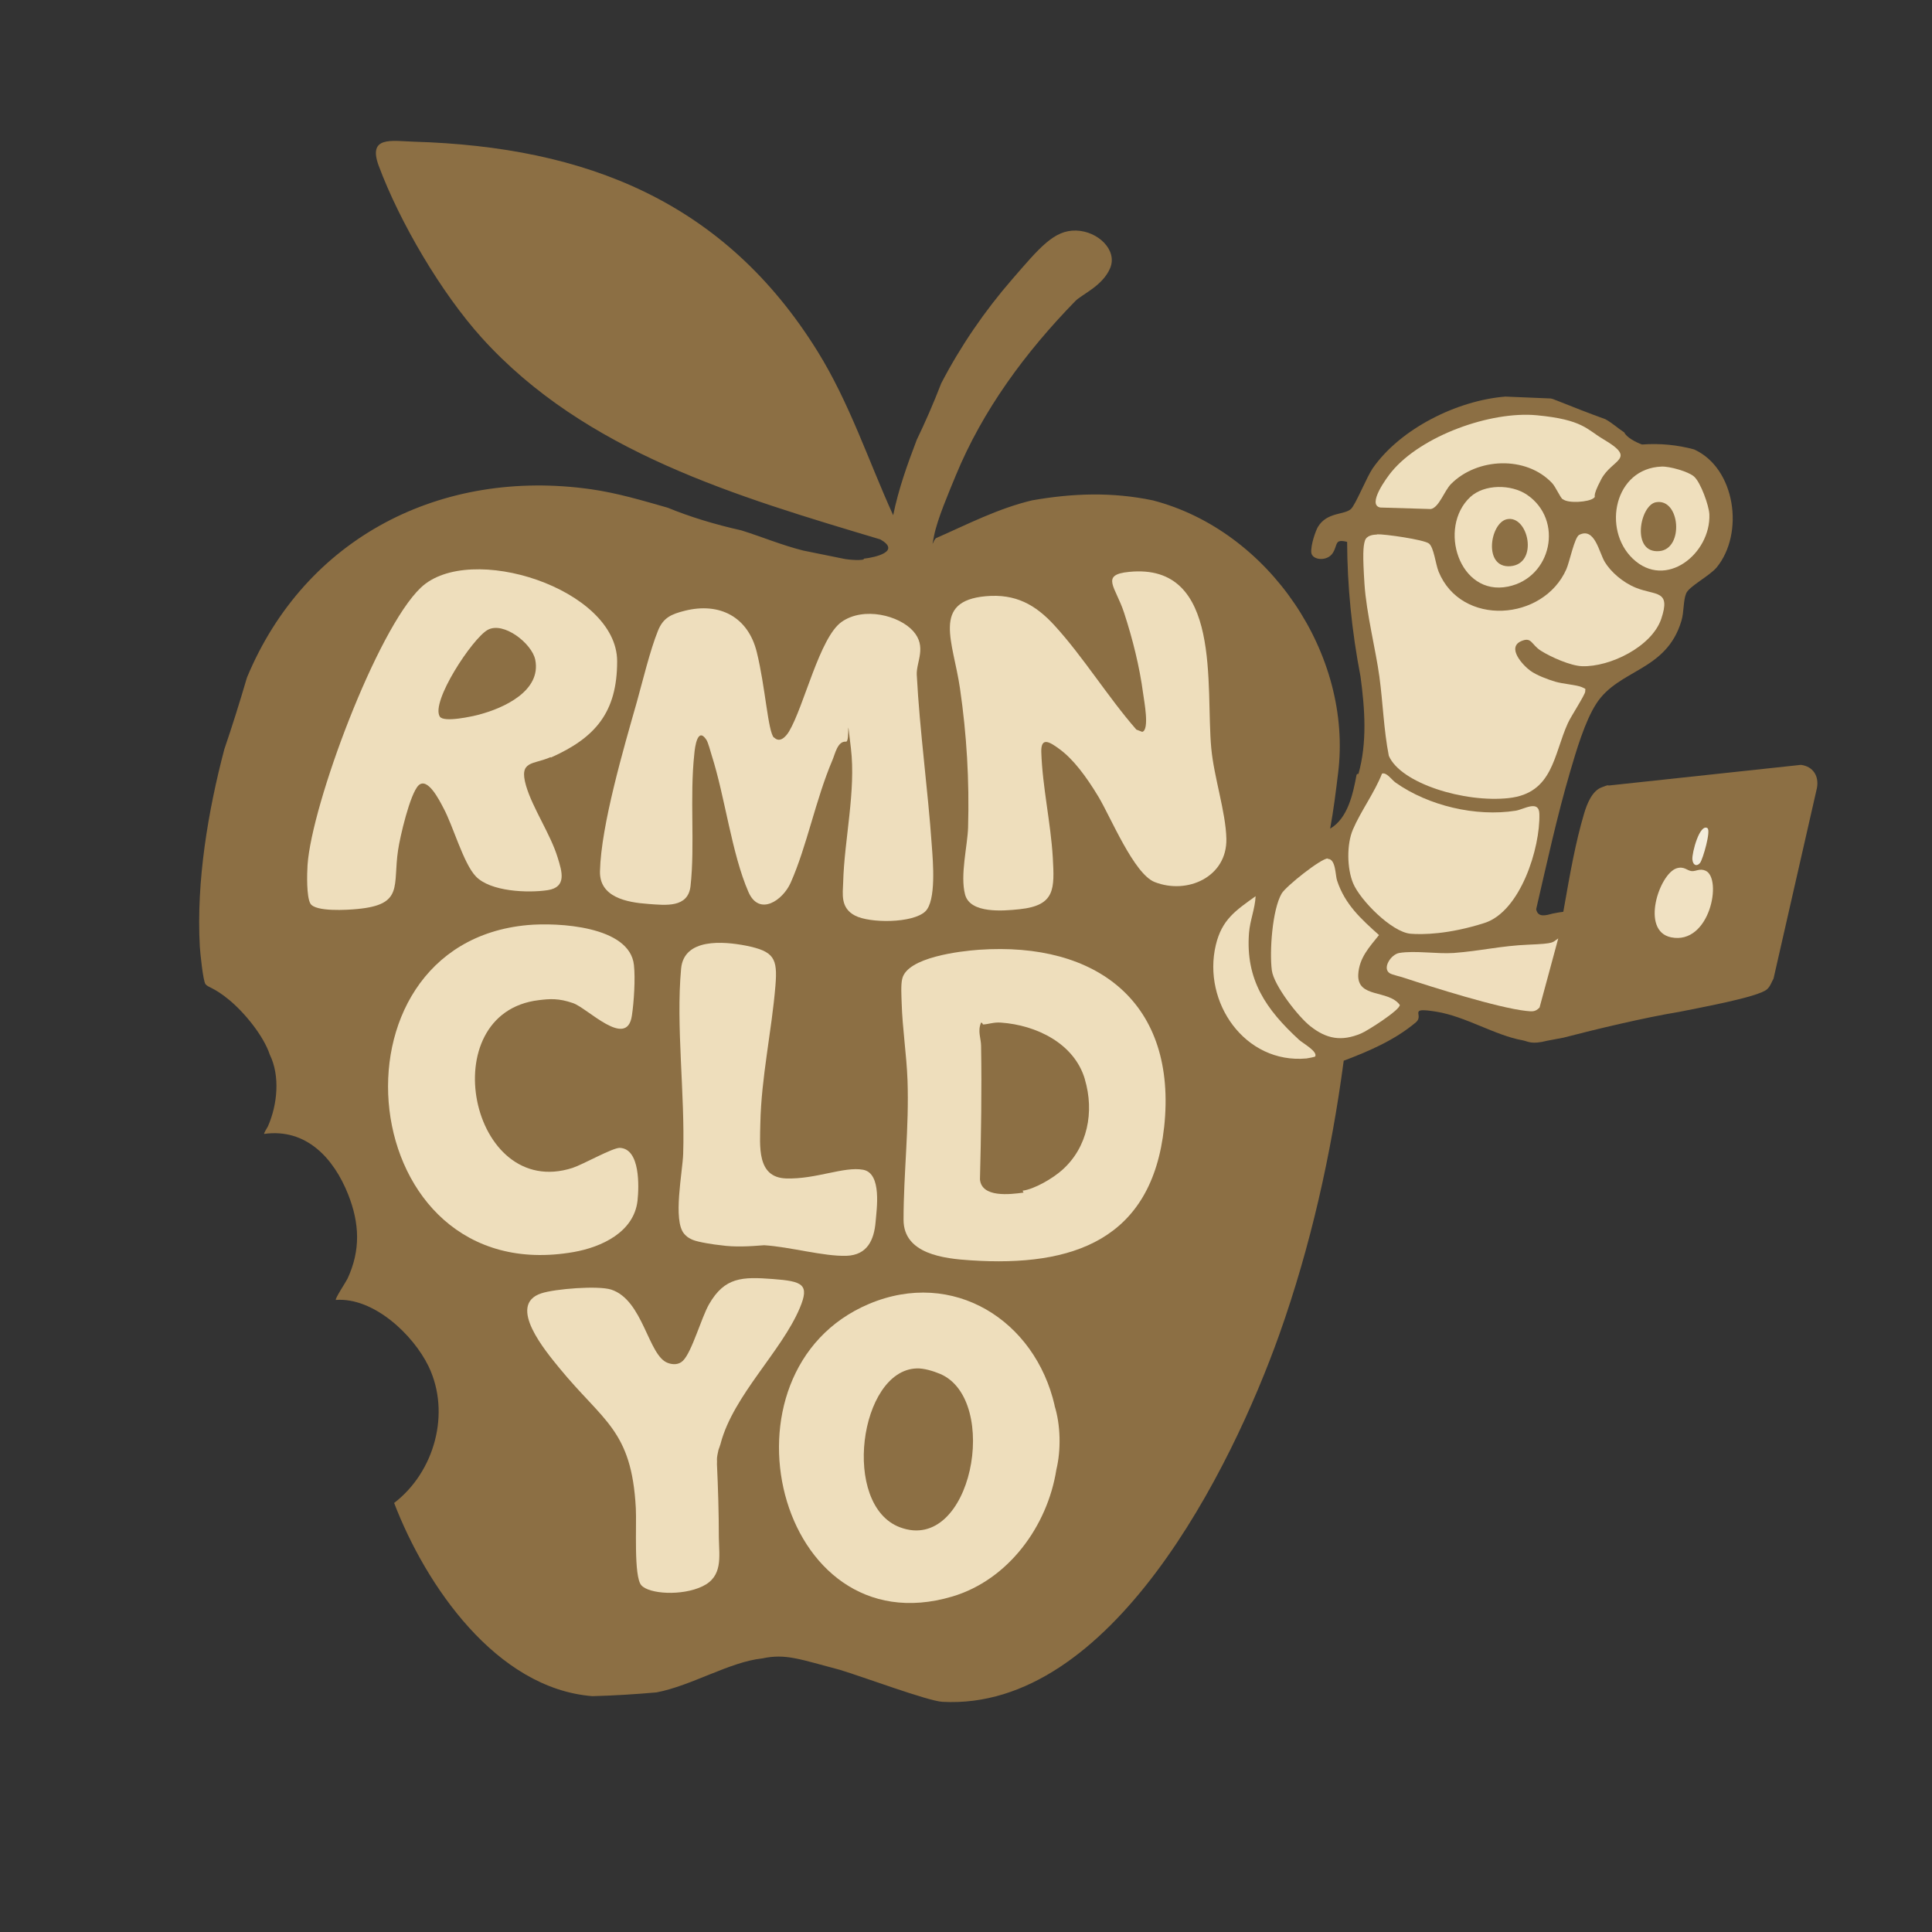
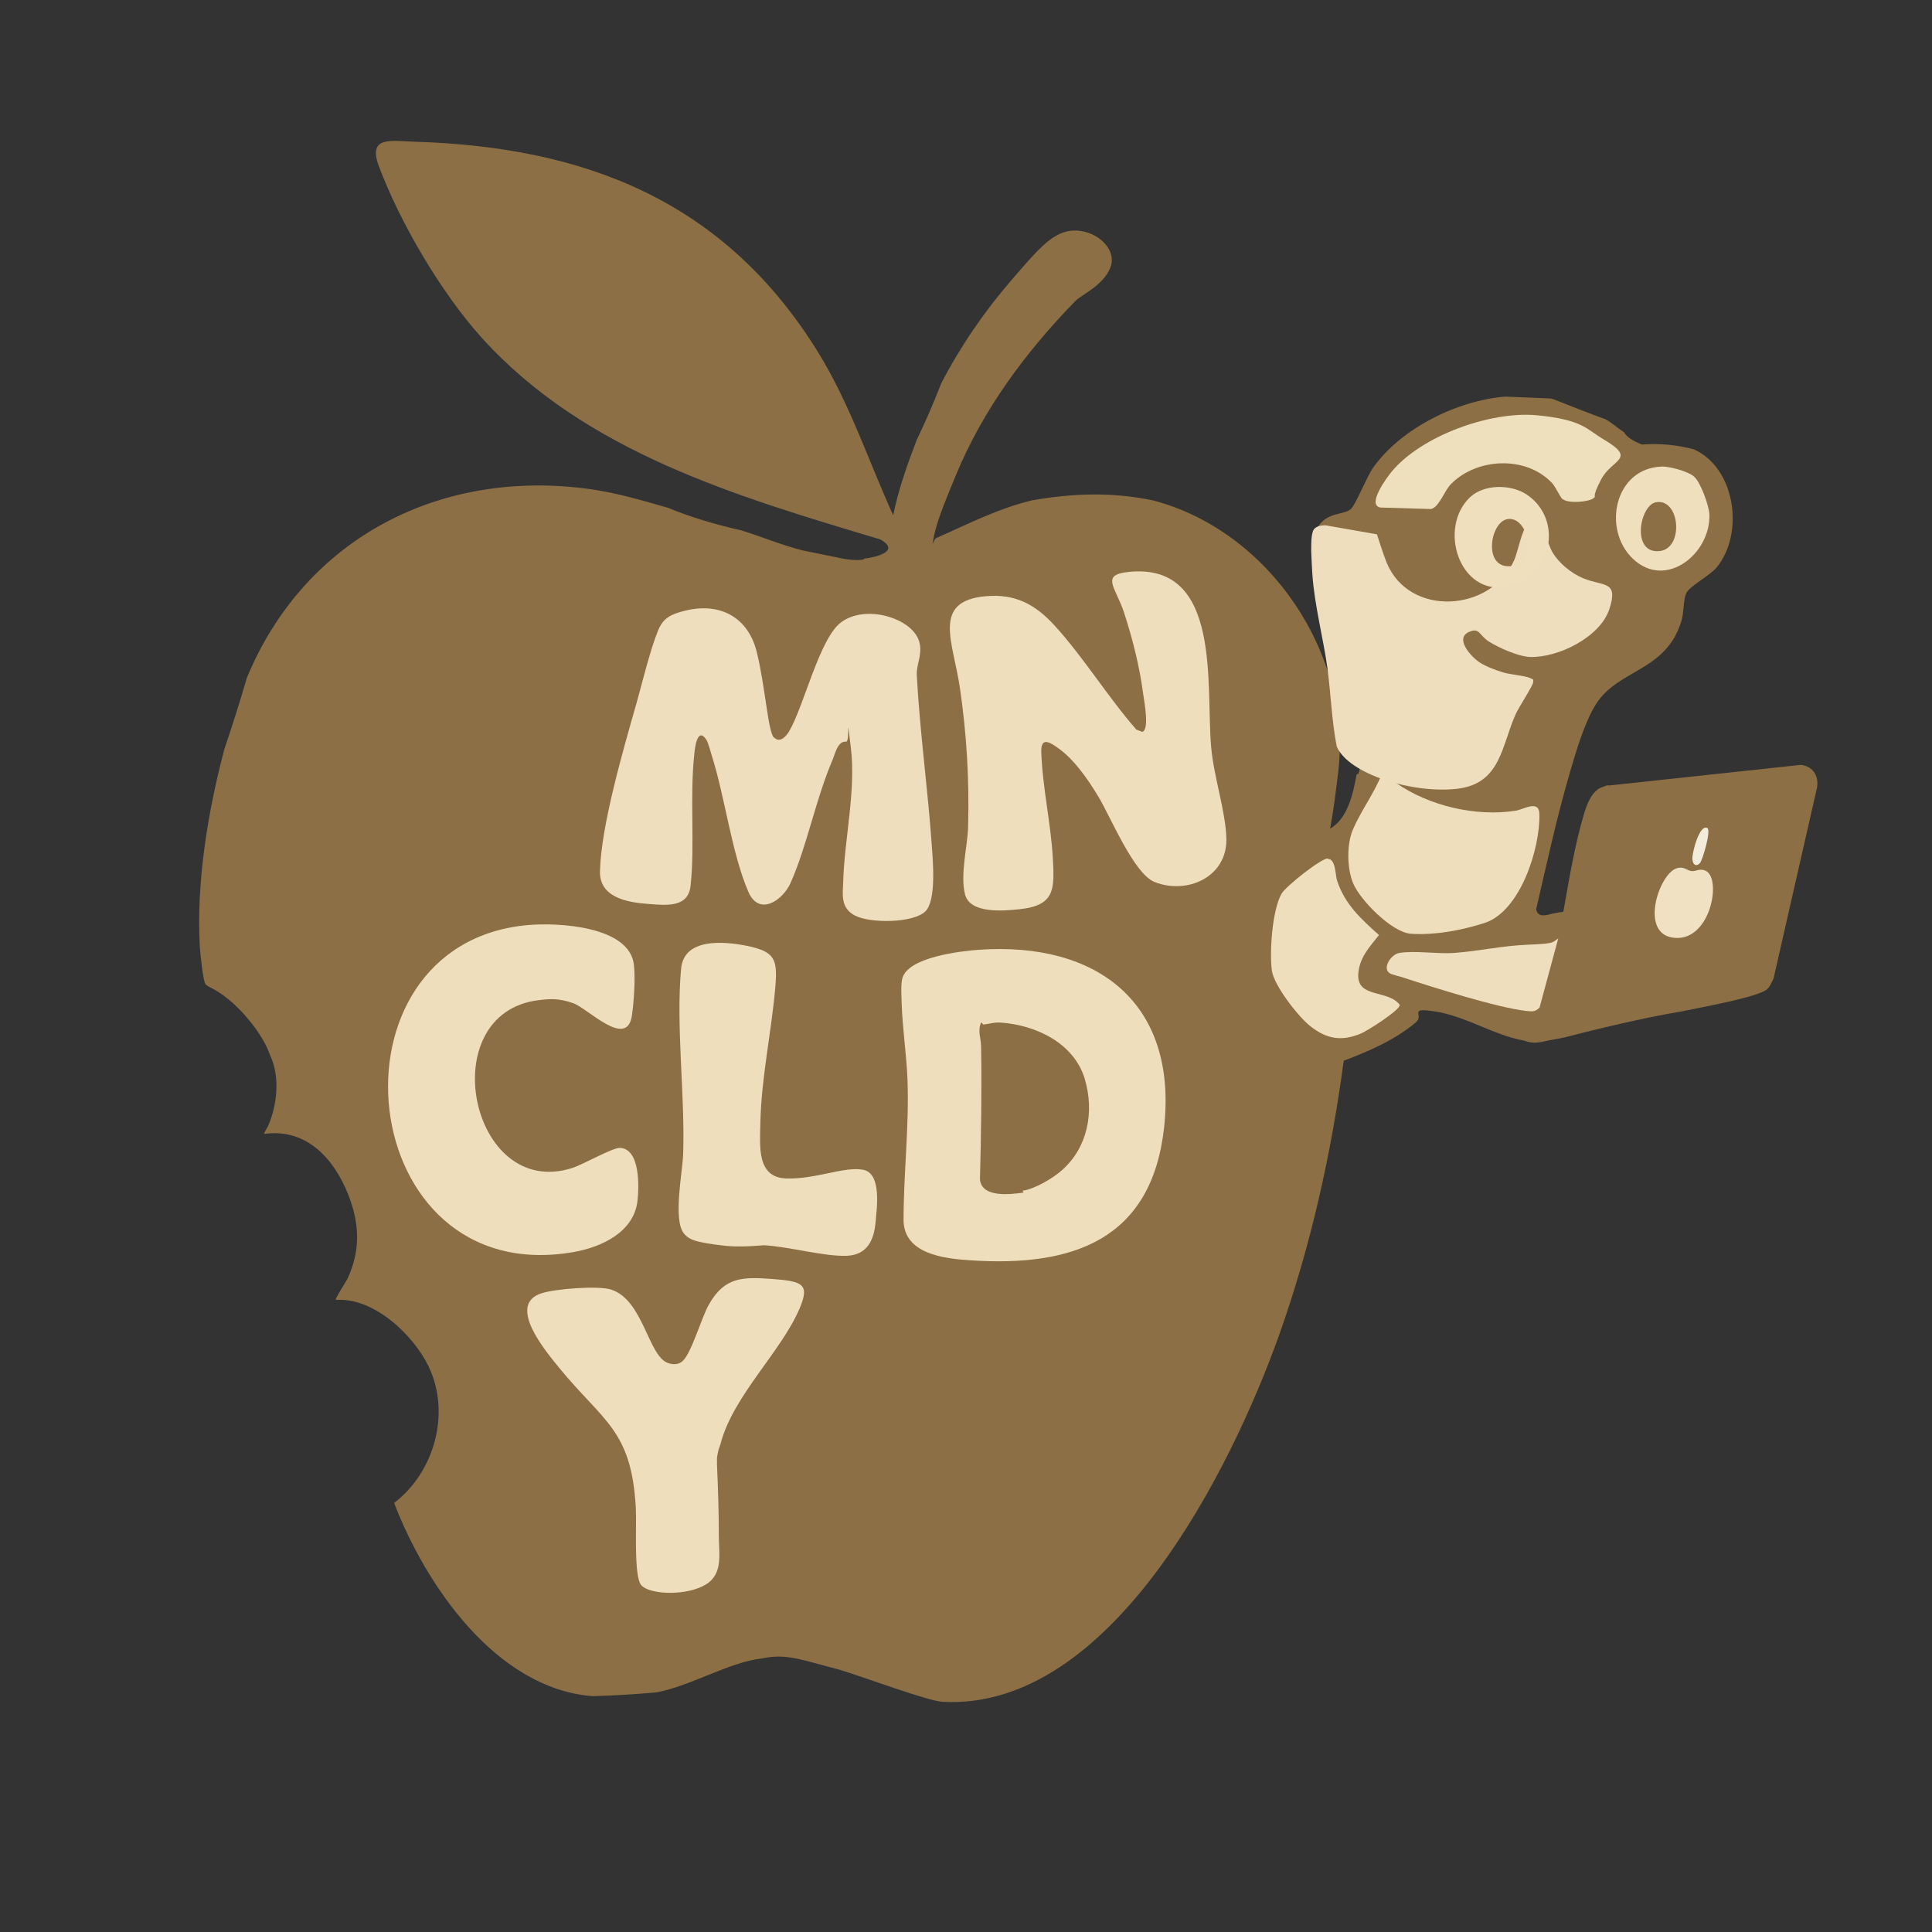
<svg xmlns="http://www.w3.org/2000/svg" id="RMNCLDYO" version="1.1" viewBox="0 0 1024 1024">
  <rect x="0" y="0" width="1024" height="1024" fill="#333333" stroke="none" />
  <defs>
    <style>
      .st0 {
        fill: #f0e1c2;
      }

      .st1 {
        fill: #eedfbd;
      }

      .st2 {
        fill: #eedebd;
      }

      .st3 {
        fill: #efdebd;
      }

      .st4 {
        fill: #efdfbd;
      }

      .st5 {
        fill: #eedebc;
      }

      .st6 {
        fill: #f3ecdb;
      }

      .st7 {
        fill: #8c6f44;
      }
    </style>
  </defs>
  <g id="Logo">
    <path class="st7" d="M820.1,551.6c-8.5,2.2-10.3.3-13-.2-14.7-2.6-30.3-12.7-45.9-15.2s-6,1.7-10.8,5.7c-11.2,9.4-24.7,15.2-38.2,20.3-6.6,49.5-17.5,98.3-34.2,145.3-25.3,70.9-88.9,199.4-178.5,194.5-7.6-.4-42.2-13.3-54.5-17-21-5.5-28.5-8.7-41-6-17.2,1.8-37.3,14.4-56,18-11.3,1-22.6,1.7-34,2-51-4-88.4-58.8-105.1-102.4,21.4-16.4,30.1-47.6,18.3-72.3-8.2-17-29.3-36.8-49.2-35.3-.6-.6,5.4-9.6,6.2-11.3,7-15.1,6.4-29.3.3-44.7-7.6-19.1-22.2-35.1-44.5-32-.3-.2,1.6-3.3,2-4,5.1-11.6,6.5-26.8,1-38-3.3-10-13.4-22.3-21.5-29s-11.3-6.6-12.6-8.4-2.8-16.6-3-20c-1.9-34.6,4.4-71.9,13-104.5,4-11.7,8-24.4,12-38,30.9-74.4,103.2-111,182.3-99.8,14.1,2,27.7,6.1,40.7,9.8,11.7,4.8,24.7,8.8,39,12,10.9,3.4,21.6,7.9,32.8,10.7l21.2,4.3c2.9.7,11.5,1.2,11,0,6.3-.7,19.7-3.9,8.7-10.2-75.8-22.7-156.4-46.2-211.2-106.8-21.5-23.8-43.5-61.2-54.7-91.3-5.8-15.8,6.7-13.1,18.7-12.7,91.3,2.7,164.6,31.7,213.9,111.1,17,27.4,26.9,57.8,40.1,86.9,2.8-13.8,7.5-26.9,12.5-40,4.3-8.9,8.7-18.9,13-30,10.2-19.6,23-38.3,37.5-55s22.2-26.2,33.9-25.9,22.1,10.4,18.1,19.9-15,13.9-18.5,17.5c-26.3,27-49,57.6-63.4,92.6-3.6,8.8-9.6,22.7-11.4,31.6s-.3,1.6,1.3,1.3c16.8-7.4,32.6-15.6,50.6-19.9,21.6-3.8,42.4-4.5,64,0,61.7,16,106.1,81.9,98.2,144.7-1.2,9.8-2.4,19.6-4.2,29.3,9.4-5.5,12.1-18.4,14-28.5.2-.5.5-.6,1-.5,4.7-16.7,3.4-34.5,1.1-51.6-4.7-24.4-7-48.2-7.1-71.4-6.9-1.7-4.8,1.5-7.6,5.9-3,4.7-11.1,3.8-11.4-.3s2.3-11.4,3.5-13.5c4.8-8,14-6.3,17.5-9.5,2.5-2.3,8.3-16.8,11.5-21.5,14.7-21.2,45-36.1,70.4-38.1l24,1c1.6.3,2.2.8,3,1,8.5,3.4,17.2,6.8,26,10,3.8,2.1,6.6,4.8,10,7,1.1,2.5,5.8,5.1,9.4,6.4,9.5-.7,18.7.2,27.6,2.6,22,10,26.7,44.5,12,62.5-3.8,4.6-14.6,10-16.2,13.8s-1.1,9.8-2.5,14.5c-8,26.9-33.2,25.5-45.1,43.9-6.1,9.4-10.7,25.2-13.9,36.1-7,23.8-12.4,48.8-18,72.9.9,4.7,5.4,3.2,8.8,2.3,33.8-6.9,20.5,15.8,11.6,15.3l-1.2,45.7c-23.5,4.8-67.9-36.9-91.6-38-3.6,1.8,16.1-17.6,21.2-15.6,23.4,8.9,28.7,40.2,53.1,42.6,1.4-1.5,1.8-3.3,2.4-5.1,9.4-30.7,11.9-67,21.1-97.9,1.6-5.4,4.3-11.9,9.1-13.8s2.9-.9,4.4-1.1l101.4-10.9c6.5.8,9.7,6,8.5,12.3l-23,101c-1.1,1.9-1.7,4.1-3.4,5.6-4.6,4.3-38,10.2-46.5,12-18.3,3-43.8,9.1-61.5,13.7" />
    <g>
      <g id="Worm">
        <g>
          <path id="Laptop" class="st3" d="M782.1,518.3l23.9,6.7c3.5.2,6.2,1.3,8,3,2.6-.7,3.3-10.9,4-13.6" />
          <path id="Laptop1" data-name="Laptop" class="st3" d="M816,534c-2.4,2.5-4,2.1-7.2,1.8-15.1-1.7-49-12.4-64.5-17.5-2-.7-6.2-1.6-7.6-2.4-4.3-2.5.4-10,4.9-10.8,8.3-1.4,20,.6,28.9,0,14.5-1.1,25-3.8,39.6-4.4s12.4-1.2,15.8-3.3" />
          <g id="Apple">
            <path id="Apple1" data-name="Apple" class="st0" d="M888.7,460.2c4-1.2,5.5,1.3,7.9,1.5s4.2-1.6,7.4-.2c9,4.1,2.3,39.5-18.3,35.3-16.4-3.4-6.2-33.8,3-36.6Z" />
            <path id="Stem" class="st6" d="M905,439c1.9,1.3-2.4,16.3-3.9,18.3s-3.8,1.6-4.1-1.8,3.9-19.4,8.1-16.5Z" />
          </g>
          <g id="Worm1" data-name="Worm">
-             <path id="Face" class="st2" d="M729.8,283.2c3.9-.2,25,2.8,27.6,4.9s3.5,11,5.1,14.9c12,29.3,55.5,26.3,67.7-1.3,1.7-3.8,4.3-16.9,6.8-18.2,8.3-4.2,10.5,9.3,13.6,14.4s9.3,10.7,16.4,13.6c10.6,4.3,18.7,1,13.5,16.5-5,14.7-27.1,25.6-42,25.1-6.1-.2-16.6-4.9-21.8-8.2s-4.8-7.5-10.4-5.1c-7.8,3.4.7,12.7,4.8,15.7,3.3,2.4,9.2,4.6,13.2,5.8s11.4,1.7,14.1,2.9,1.7.8,1.8,2.3-7.7,13.4-9.2,16.8c-7.6,16.7-7.8,37.1-31.3,39.7s-57.3-7.8-63.6-22.4c-2.7-13.8-3.1-28-5-42s-6.9-33.6-7.9-49.1-.7-19.8.2-22.8,4.4-3.3,6.6-3.4Z" />
+             <path id="Face" class="st2" d="M729.8,283.2s3.5,11,5.1,14.9c12,29.3,55.5,26.3,67.7-1.3,1.7-3.8,4.3-16.9,6.8-18.2,8.3-4.2,10.5,9.3,13.6,14.4s9.3,10.7,16.4,13.6c10.6,4.3,18.7,1,13.5,16.5-5,14.7-27.1,25.6-42,25.1-6.1-.2-16.6-4.9-21.8-8.2s-4.8-7.5-10.4-5.1c-7.8,3.4.7,12.7,4.8,15.7,3.3,2.4,9.2,4.6,13.2,5.8s11.4,1.7,14.1,2.9,1.7.8,1.8,2.3-7.7,13.4-9.2,16.8c-7.6,16.7-7.8,37.1-31.3,39.7s-57.3-7.8-63.6-22.4c-2.7-13.8-3.1-28-5-42s-6.9-33.6-7.9-49.1-.7-19.8.2-22.8,4.4-3.3,6.6-3.4Z" />
            <path id="Center" class="st5" d="M732.6,410c2.4-.7,5.1,3.4,7.1,4.8,17.4,12.3,42.5,18.2,63.6,14.9,4.4-.7,12.4-6,12.6,1.7.5,18-10,51.7-29.1,57.8s-33,6.2-39.2,5.7c-10-.9-26.6-17.7-30.4-26.7-3.3-7.9-3.5-20.7-.1-28.6,4.1-9.6,11.5-19.6,15.4-29.6Z" />
            <path id="Middle" class="st5" d="M703.7,455.2c4.4,0,4,8.8,5,11.6,4.2,12.6,12.6,20.2,22.2,28.8-5.1,6.4-10.5,12-11,20.9-.6,12.7,15.9,7.9,22,16.1.5,2.5-17.3,13.9-20.6,15.2-10.3,4.3-18.2,2.9-26.8-3.9-6.4-5-19.4-21.7-20.4-29.6-1.3-9.7.2-32.1,5.2-40.7,2.3-3.9,20.7-18.5,24.4-18.6Z" />
            <path id="Forehead" class="st1" d="M828.3,264.7c-1.5-1.2-3.7-6.6-5.7-8.7-13.8-14.6-39.7-13.4-53.5.5-3.6,3.6-6.3,12.4-10.7,13.3l-26.8-.8c-7.3-1.4,3.5-16,6-19,15.8-19.1,52.5-32.2,76.9-29.9s26.5,7.5,35.3,12.7c18.2,10.7,4.6,10.4-1.1,21.2s-2.2,8.5-4,10c-2.7,2.2-13.6,2.9-16.3.6Z" />
-             <path id="Bottom" class="st5" d="M697,560c-.1.2-3.7.9-4.5,1-32.7,3-55.3-29.8-48.1-60.1,3.2-13.5,10.5-18.3,21.1-25.9-.3,6.6-3,12.9-3.5,19.5-1.9,24.8,9,40.5,26.5,56.6,1.9,1.8,10.3,6.3,8.5,9Z" />
            <path id="Right_Eye" class="st4" d="M906,272.6c-.2-4.6-4.6-16.9-8.1-20-3-2.7-13.1-5.5-17.2-5.3-25,.9-31.6,33.2-15.3,48.8,17.5,16.7,41.4-2.7,40.6-23.5ZM879.5,292.1c-15.1,1.4-10.4-24.4-1.8-25.9,12.8-2.3,15,24.7,1.8,25.9Z" />
            <path id="Left_Eye" class="st4" d="M809.3,262.2c-8.3-5.6-22.5-5.7-30,1.2-17.4,16.2-5.9,52.8,20,47.5,23.1-4.7,29.7-35.3,10-48.7ZM800.5,300.1c-14.5,1.1-10.8-23-1.8-24.9,11.4-2.4,17,23.7,1.8,24.9Z" />
          </g>
        </g>
      </g>
      <g id="Y">
        <path class="st5" d="M382,765c-.7,2.2-.3.9-1.2,3.5-.3,1.2-.9,4.2-.8,5s0,1.7,0,2.5c.6,12.9,1,25.9,1,39,.2,10.3,2.2,20.6-8.7,25.8s-28.3,4.1-32.4-.6-2.4-31.8-2.9-40.8c-2.2-41.6-17.3-45.9-40.6-74.4-6.9-8.5-28.1-33.4-9.5-39.5,7.2-2.4,30-4.2,37-2,17.1,5.5,19.6,35.2,30.1,38.9,2.7,1,5.8,1,8-1.2,4.7-4.6,9.7-22.7,13.8-29.9,8.3-14.5,17.7-14.6,33.7-13.4s19.7,2.8,14.4,15.4c-9.7,23-35.1,46.2-41.9,71.6Z" />
      </g>
-       <path id="O" class="st5" d="M559,745c-10.4-45.3-53.8-72.7-98.4-53.9-84.3,35.6-49,182.7,44.1,155.1,29.7-8.8,50.5-37.3,55.2-67.3,2.5-10.3,2.3-23.6-1-34ZM477,809.5c-31.2-11.7-21.5-83,8.7-84.2,3.9-.2,9,1.4,12.6,2.9,32.1,13.7,16.8,95.6-21.3,81.3Z" />
      <path id="D" class="st5" d="M522,584c0-3.6,0-7.2,0-10.7v10.7ZM617,597.5c-6.5,59.6-48.3,74.1-102.5,70.5-14.1-.9-35.6-3.3-35.6-21.5,0-24.5,3-48.9,2.1-74-.5-13.5-2.7-27.4-3.1-40.9-.1-3.5-.5-9.7.3-12.8,2.6-11.5,31-14.7,40.6-15.4,62.7-4.4,105.4,28.1,98.2,94.2ZM575,572c-5.6-19-25.8-28.7-44.5-30-3.9-.3-6.6.9-9.5,1,0,0-.4-1.1-1-1-2,4.6,0,8.3,0,12.5.4,23.5,0,47.1-.6,70.6.9,9.8,15.9,8,23.1,7l-.5-1c6.5-.9,16.1-6.6,21-11,13.5-12,17.1-30.8,12-48Z" />
      <path id="L" class="st5" d="M405,660c-7.6.6-15.5,1.1-23,0-3.3-.3-11.8-1.6-14.7-2.8s-3.9-2.4-4.7-3.3c-6.1-7.1-.8-32.7-.5-42.4,1-31.5-3.9-67.7-1.1-98.1,1.5-16.3,22.4-14.5,34.3-12.2,15,3,16.9,6.7,15.7,21.2-2,24.3-7.5,48.5-8,73-.2,12.1-2,28.7,13.7,29.2s30.7-6.5,40.8-4.6,7.1,21.2,6.6,27.5c-.8,9.7-4.4,17.7-15.4,18.1-12.1.4-30.2-4.8-43.7-5.6Z" />
      <path id="C" class="st5" d="M279.8,490.3c15.6-1.4,54,.4,56.2,21.2.8,7.1,0,19.7-1.1,26.9-2.7,17.7-23.4-4-31.1-6.7s-12.5-2.3-18.2-1.6c-56.6,6.7-36.5,106.5,17.9,88.9,5.5-1.8,21.2-10.7,25-10.6,10.9.4,10.2,20.6,9.4,28-1.9,16.7-19.1,24.6-33.8,27.2-117.1,20.5-135.3-163.4-24.3-173.3Z" />
      <path id="N" class="st5" d="M602.3,386.7l3.1,1.2c4-1,1-16.4.5-20.2-1.9-14.4-5.6-29.1-10.1-42.9s-12.9-20.2,2.7-21.7c49.6-4.9,40.4,61.2,43.5,93.5,1.4,15.3,7.7,33.8,8,48,.4,20.2-20.7,29.7-38,22.9-11-4.3-23.3-34.4-29.8-45.2s-13.4-20-20.7-25.3c-4.9-3.6-9.8-6.8-9.6,1.5.6,18.6,5,37.4,6.1,56,.9,16.6,1.4,25.4-17.6,27.4-8.5.9-26.2,2.5-28.9-7.8s1.3-25.7,1.6-35.5c.7-25-.7-49.1-4.3-73.8s-15.2-46.2,13.7-48.8c15.7-1.4,26.3,4.4,36.5,15.6,15.1,16.5,28.4,38.1,43.3,55.1Z" />
      <path id="M" class="st2" d="M410.2,390.8c3.1,3.2,6.3-.3,8-3.1,8-13.4,16.2-49.9,27.9-58.1s30.5-3.4,37.9,4.9,1.6,16.3,1.9,23.1c1.6,30.4,5.9,60.6,8,91,.6,8.1,2.4,28.9-3.5,34.5-6.7,6.3-29.3,6.3-37.2,2.2s-6.5-11.5-6.3-17.7c.6-22.6,6.8-48.3,4.1-71s-.2-3.3-2.6-3.5c-4.5-.4-5.8,6.6-7.2,9.8-8.9,20.9-13.5,45.5-22.1,64.9-4.2,9.5-16.7,18-22.4,5-8.9-20.4-12.4-50.3-19.5-72.5-.7-2.2-1.8-6.6-2.8-8.2-4.7-7.1-6.1,4-6.4,7.5-2.5,23.1.4,48.3-2,70-1.3,11.7-13.1,10.2-22.5,9.5-11.2-.8-25.9-3.5-25.5-17.4.6-24.4,12.6-65.2,19.5-89.5,3.1-11.1,7.1-27.7,11.2-37.8,2.8-7.1,7.2-8.9,14.3-10.7,18.5-4.6,33.5,3.3,38.1,21.9s5.9,42.1,9.1,45.4Z" />
-       <path id="R" class="st5" d="M292,401.5c23.6-10.5,35.1-24,35.1-51,0-38.4-78.3-63.6-104.1-39-23.3,22.2-57.8,114.8-60,147-.3,4.7-.6,16.7,1.5,20.4,2.6,4.5,19.7,3.4,24.8,2.9,24.9-2.3,18.8-12.2,21.7-31.3,1-6.9,6.3-29.7,10.8-34.2,4.8-4.7,11.1,7.9,13.2,11.9,5.2,9.6,10.6,29.4,17.2,36.3,7.7,8.1,27.6,8.9,38.1,7.3,10.3-1.6,7.5-10,5.3-17.2-3.8-12.5-13.3-26.2-16.8-38.2-3.9-13.5,3.8-11,13-15.1ZM254.2,378.7c-3.8,1-19,4.4-21.1,1.1-4.9-7.8,17.2-41.3,25.3-45.9,8.4-4.8,23.6,7.2,25.3,15.8,3.3,16.5-16.7,25.6-29.6,29Z" />
    </g>
  </g>
</svg>